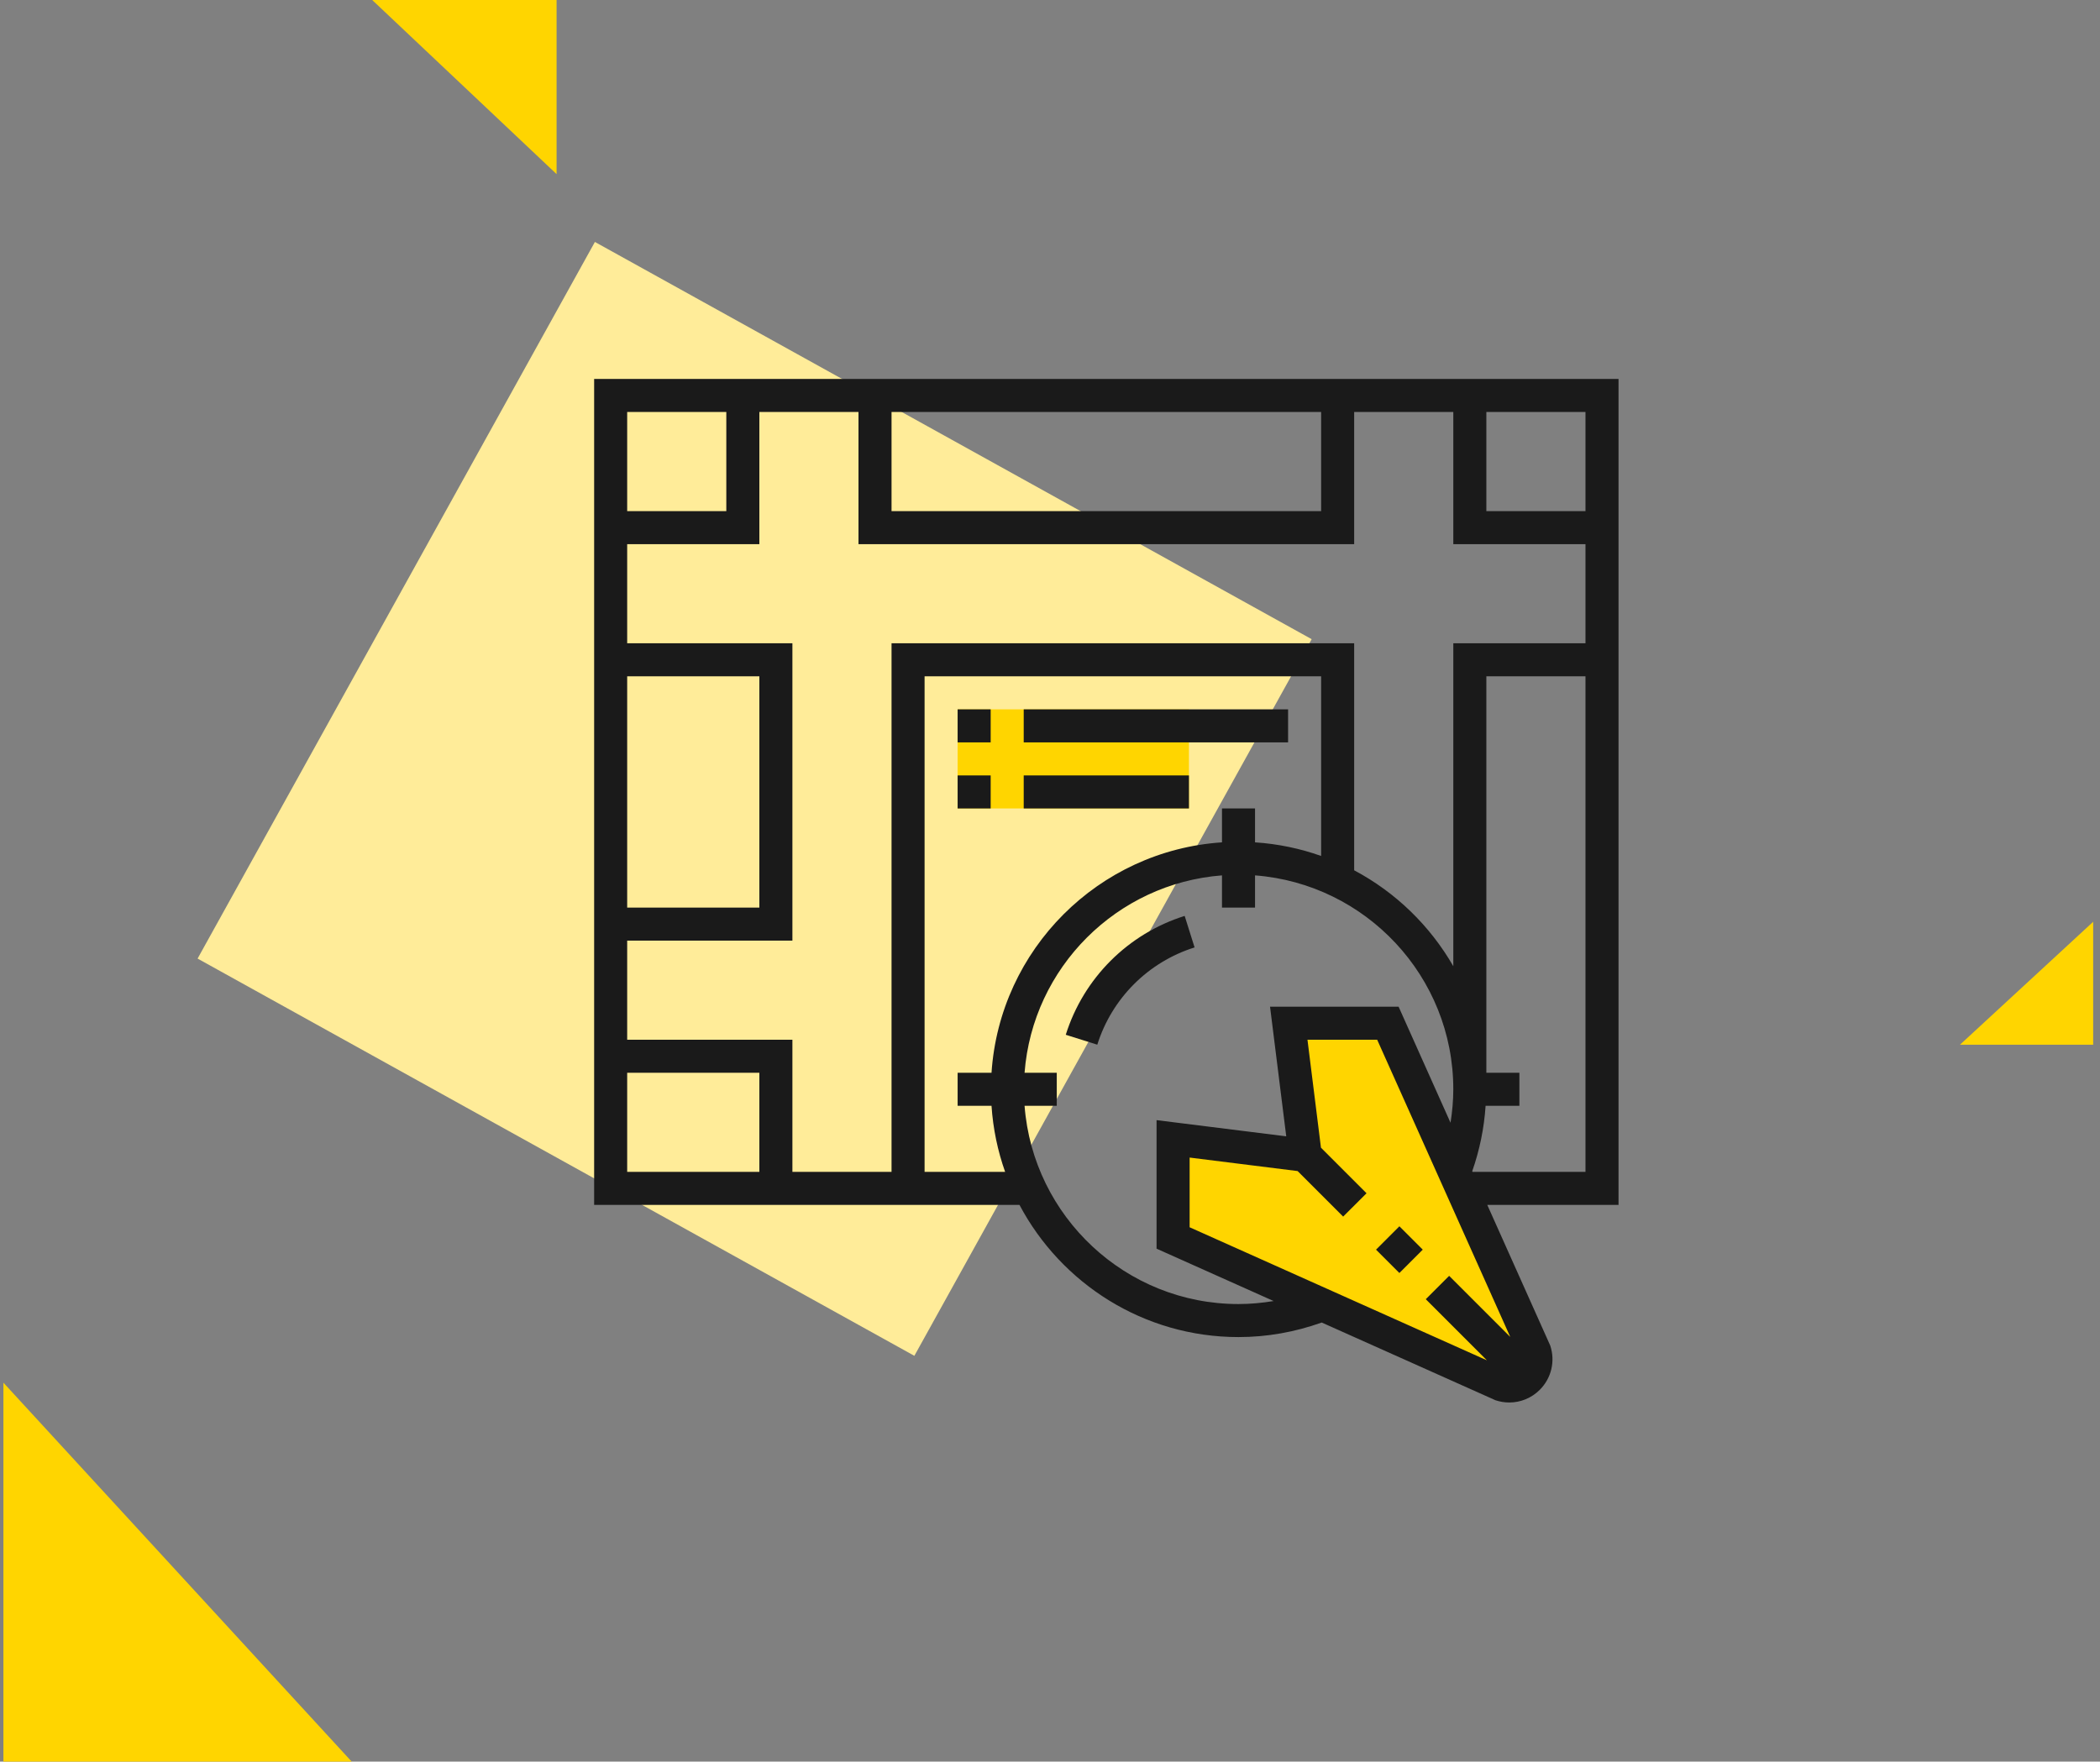
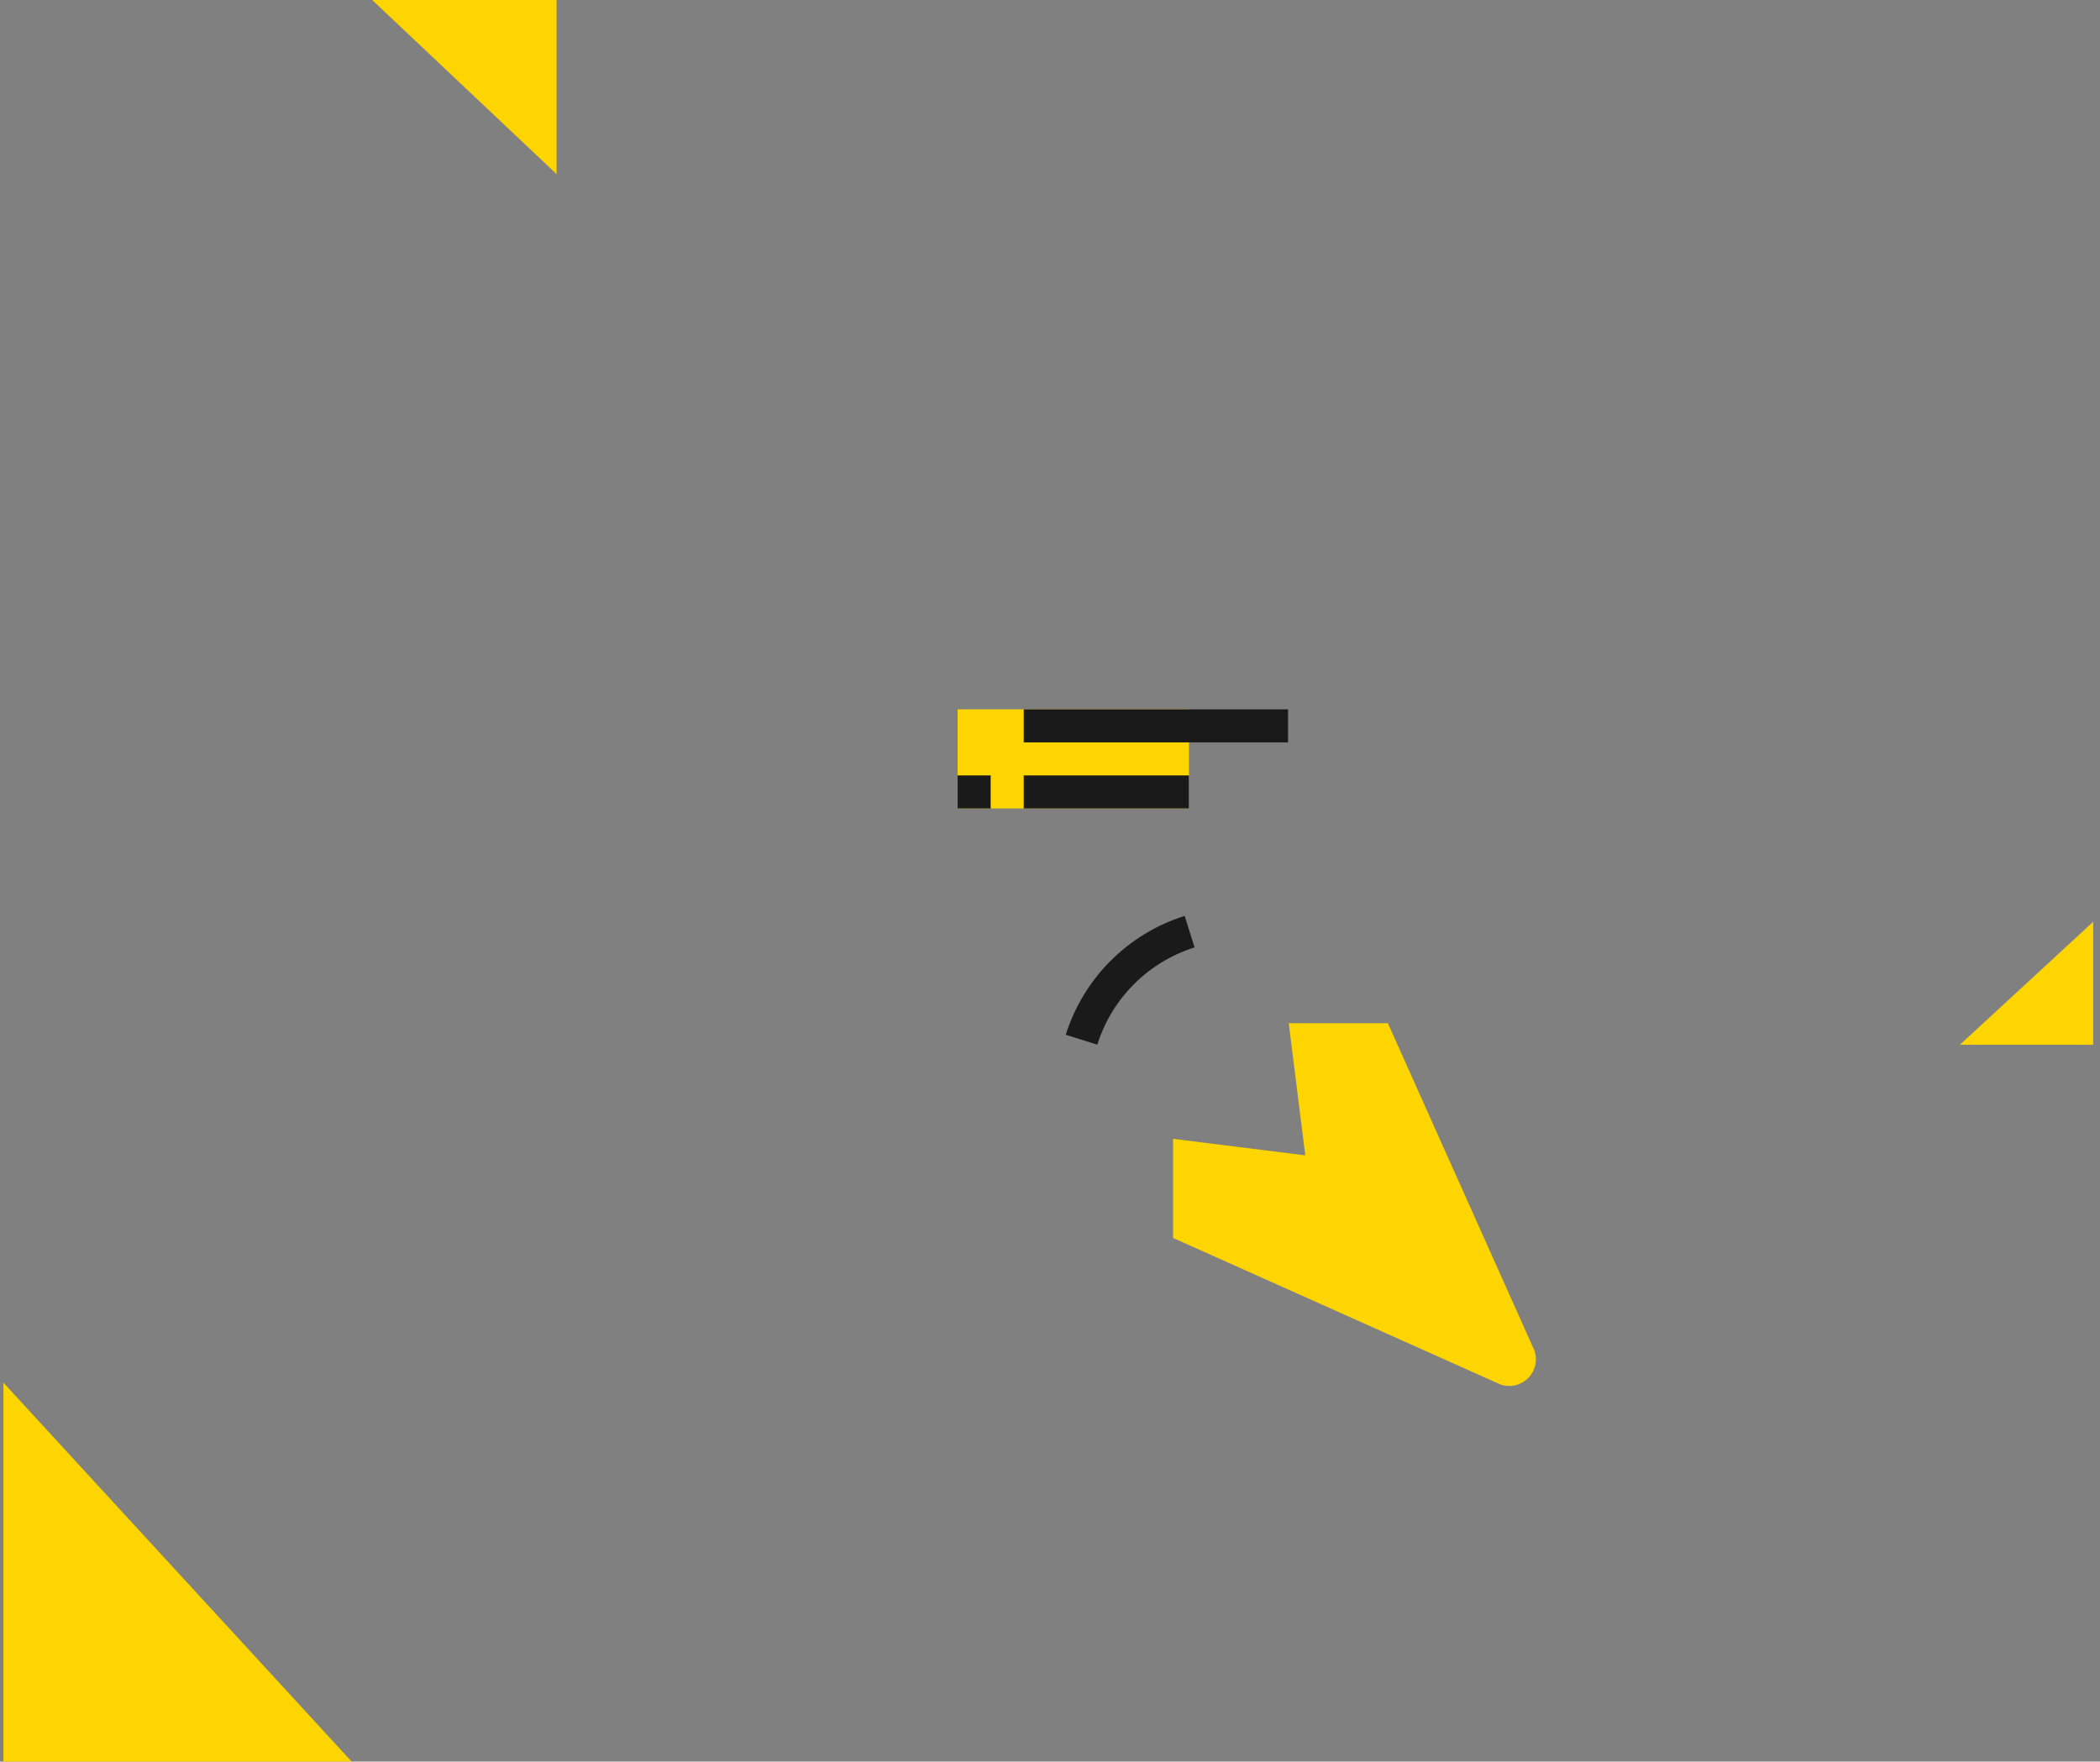
<svg xmlns="http://www.w3.org/2000/svg" width="205px" height="172px" viewBox="0 0 205 172" version="1.1">
  <rect x="0" y="0" width="205" height="172" fill="#808080" stroke="none" />
  <title>relocation@2x</title>
  <g id="Page" stroke="none" stroke-width="1" fill="none" fill-rule="evenodd">
    <g id="HP_Signify_V2-Join-Us" transform="translate(-1073, -3559)">
      <g id="s7-organism" transform="translate(0, 2534)">
        <g id="Group-5">
          <g id="stats-heading" transform="translate(160, 1023)">
            <g id="stat-groups">
              <g id="ben-list">
                <g id="ben-3" transform="translate(849.333, 2)">
                  <g id="relocation" transform="translate(64, 0)">
                    <polygon id="Rectangle" fill="#FFD500" points="204 90 204 102 191 102" />
                    <polygon id="Rectangle" fill="#FFD500" points="0 135 34 172 0 172" />
                    <polygon id="Rectangle" fill="#FFD500" points="36 0 54 0 54 17" />
                    <g id="Group-19" transform="translate(18.333, 23)">
-                       <rect id="Rectangle" fill="#FFEC99" transform="translate(55, 55) rotate(29) translate(-55, -55) " x="15" y="15" width="80" height="80" />
                      <g id="map" transform="translate(39.333, 14)" fill-rule="nonzero">
                        <path d="M91.802,94.885 L77.485,62.903 L67.808,62.903 L69.421,75.806 L56.518,74.194 L56.518,83.871 L88.5,98.187 C89.437,98.5 90.471,98.255 91.171,97.556 C91.869,96.858 92.115,95.824 91.802,94.885 Z" id="Path" fill="#FFD500" />
                        <polygon id="Path" fill="#FFD500" points="35.484 32.258 58.065 32.258 58.065 41.935 35.484 41.935" />
-                         <polygon id="Path" fill="#1A1A1A" transform="translate(78.608, 85.011) rotate(-45) translate(-78.608, -85.011) " points="76.995 83.399 80.22 83.399 80.22 86.624 76.995 86.624" />
                        <path d="M57.647,52.426 C52.116,54.163 47.777,58.502 46.04,64.032 L49.118,65 C50.539,60.474 54.089,56.924 58.615,55.503 L57.647,52.426 Z" id="Path" fill="#1A1A1A" />
-                         <path d="M100,0 L0,0 L0,80.645 L41.523,80.645 C45.587,88.31 53.64,93.548 62.903,93.548 C65.695,93.548 68.421,93.056 71.026,92.127 L87.99,99.716 C88.432,99.863 88.887,99.935 89.335,99.935 C90.435,99.935 91.505,99.505 92.315,98.695 C93.45,97.556 93.84,95.902 93.334,94.376 L87.189,80.645 L100,80.645 L100,0 Z M96.774,12.903 L87.097,12.903 L87.097,3.226 L96.774,3.226 L96.774,12.903 Z M83.465,87.569 L81.184,89.85 L87.15,95.816 L58.131,82.826 L58.131,76.021 L68.673,77.339 L73.119,81.785 L75.4,79.505 L70.952,75.056 L69.635,64.516 L76.44,64.516 L89.431,93.534 L83.465,87.569 Z M83.871,57.337 C81.592,53.377 78.237,50.118 74.194,47.974 L74.194,25.806 L29.032,25.806 L29.032,77.419 L19.355,77.419 L19.355,64.516 L3.226,64.516 L3.226,54.839 L19.355,54.839 L19.355,25.806 L3.226,25.806 L3.226,16.129 L16.129,16.129 L16.129,3.226 L25.806,3.226 L25.806,16.129 L74.194,16.129 L74.194,3.226 L83.871,3.226 L83.871,16.129 L96.774,16.129 L96.774,25.806 L83.871,25.806 L83.871,57.337 Z M3.226,51.613 L3.226,29.032 L16.129,29.032 L16.129,51.613 L3.226,51.613 Z M29.032,3.226 L70.968,3.226 L70.968,12.903 L29.032,12.903 L29.032,3.226 Z M12.903,3.226 L12.903,12.903 L3.226,12.903 L3.226,3.226 L12.903,3.226 Z M3.226,67.742 L16.129,67.742 L16.129,77.419 L3.226,77.419 L3.226,67.742 Z M32.258,77.419 L32.258,29.032 L70.968,29.032 L70.968,46.573 C68.927,45.848 66.766,45.392 64.516,45.244 L64.516,41.935 L61.29,41.935 L61.29,45.244 C49.237,46.044 39.592,55.69 38.792,67.742 L35.484,67.742 L35.484,70.968 L38.792,70.968 C38.942,73.218 39.397,75.379 40.121,77.419 L32.258,77.419 Z M62.903,90.323 C51.887,90.323 42.847,81.776 42.018,70.968 L45.161,70.968 L45.161,67.742 L42.018,67.742 C42.805,57.468 51.016,49.256 61.29,48.469 L61.29,51.613 L64.516,51.613 L64.516,48.469 C75.324,49.298 83.871,58.337 83.871,69.355 C83.871,70.458 83.768,71.545 83.6,72.621 L78.531,61.29 L65.981,61.29 L67.563,73.948 L54.903,72.366 L54.903,84.916 L66.331,90.029 C65.205,90.215 64.061,90.323 62.903,90.323 L62.903,90.323 Z M85.747,77.419 L85.718,77.355 C86.44,75.294 86.879,73.155 87.023,70.968 L90.323,70.968 L90.323,67.742 L87.097,67.742 L87.097,29.032 L96.774,29.032 L96.774,77.419 L85.747,77.419 Z" id="Shape" fill="#1A1A1A" />
-                         <polygon id="Path" fill="#1A1A1A" points="35.484 32.258 38.71 32.258 38.71 35.484 35.484 35.484" />
                        <polygon id="Path" fill="#1A1A1A" points="41.935 32.258 67.742 32.258 67.742 35.484 41.935 35.484" />
                        <polygon id="Path" fill="#1A1A1A" points="35.484 38.71 38.71 38.71 38.71 41.935 35.484 41.935" />
                        <polygon id="Path" fill="#1A1A1A" points="41.935 38.71 58.065 38.71 58.065 41.935 41.935 41.935" />
                      </g>
                    </g>
                  </g>
                </g>
              </g>
            </g>
          </g>
        </g>
      </g>
    </g>
  </g>
</svg>